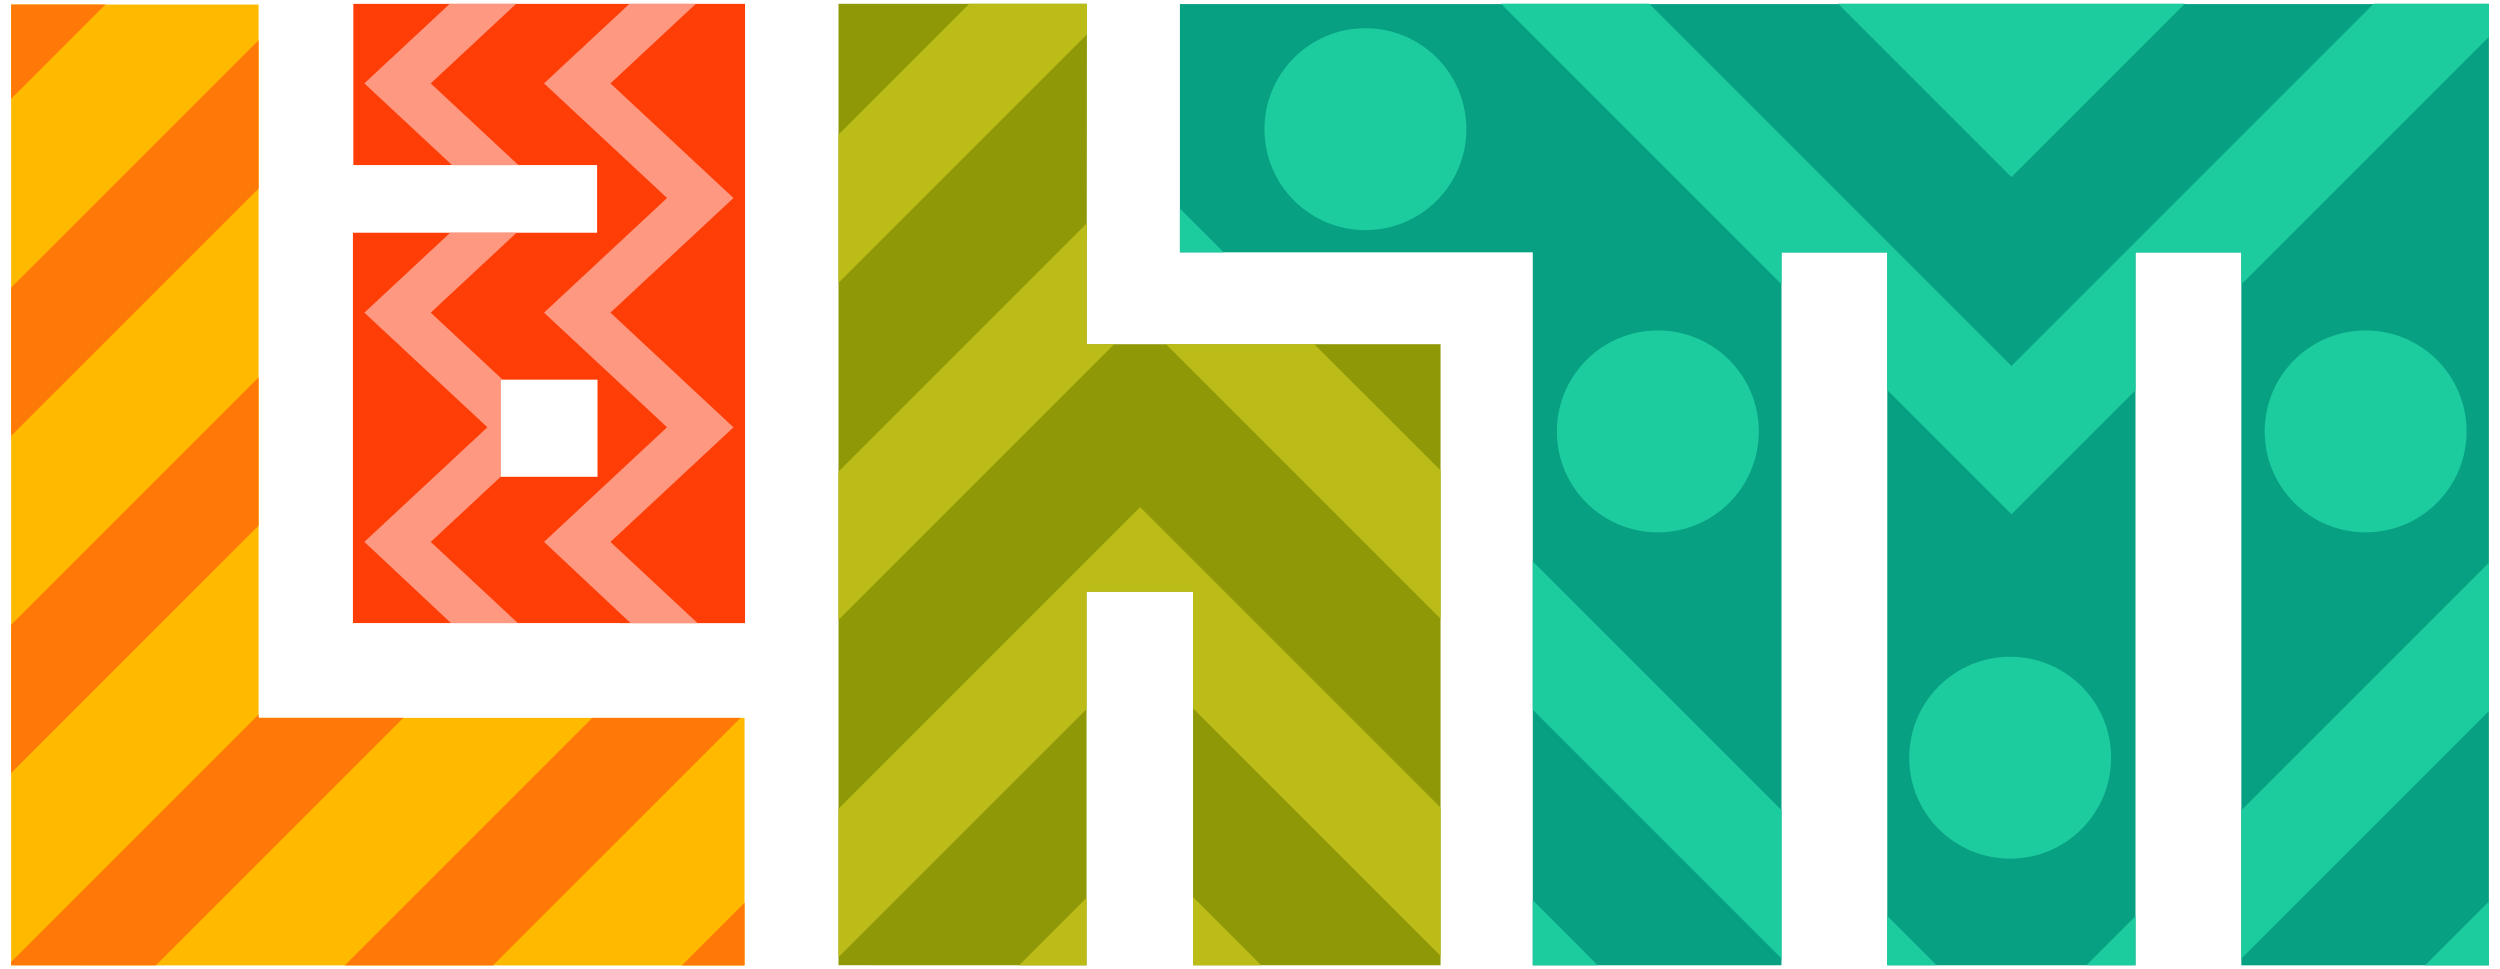
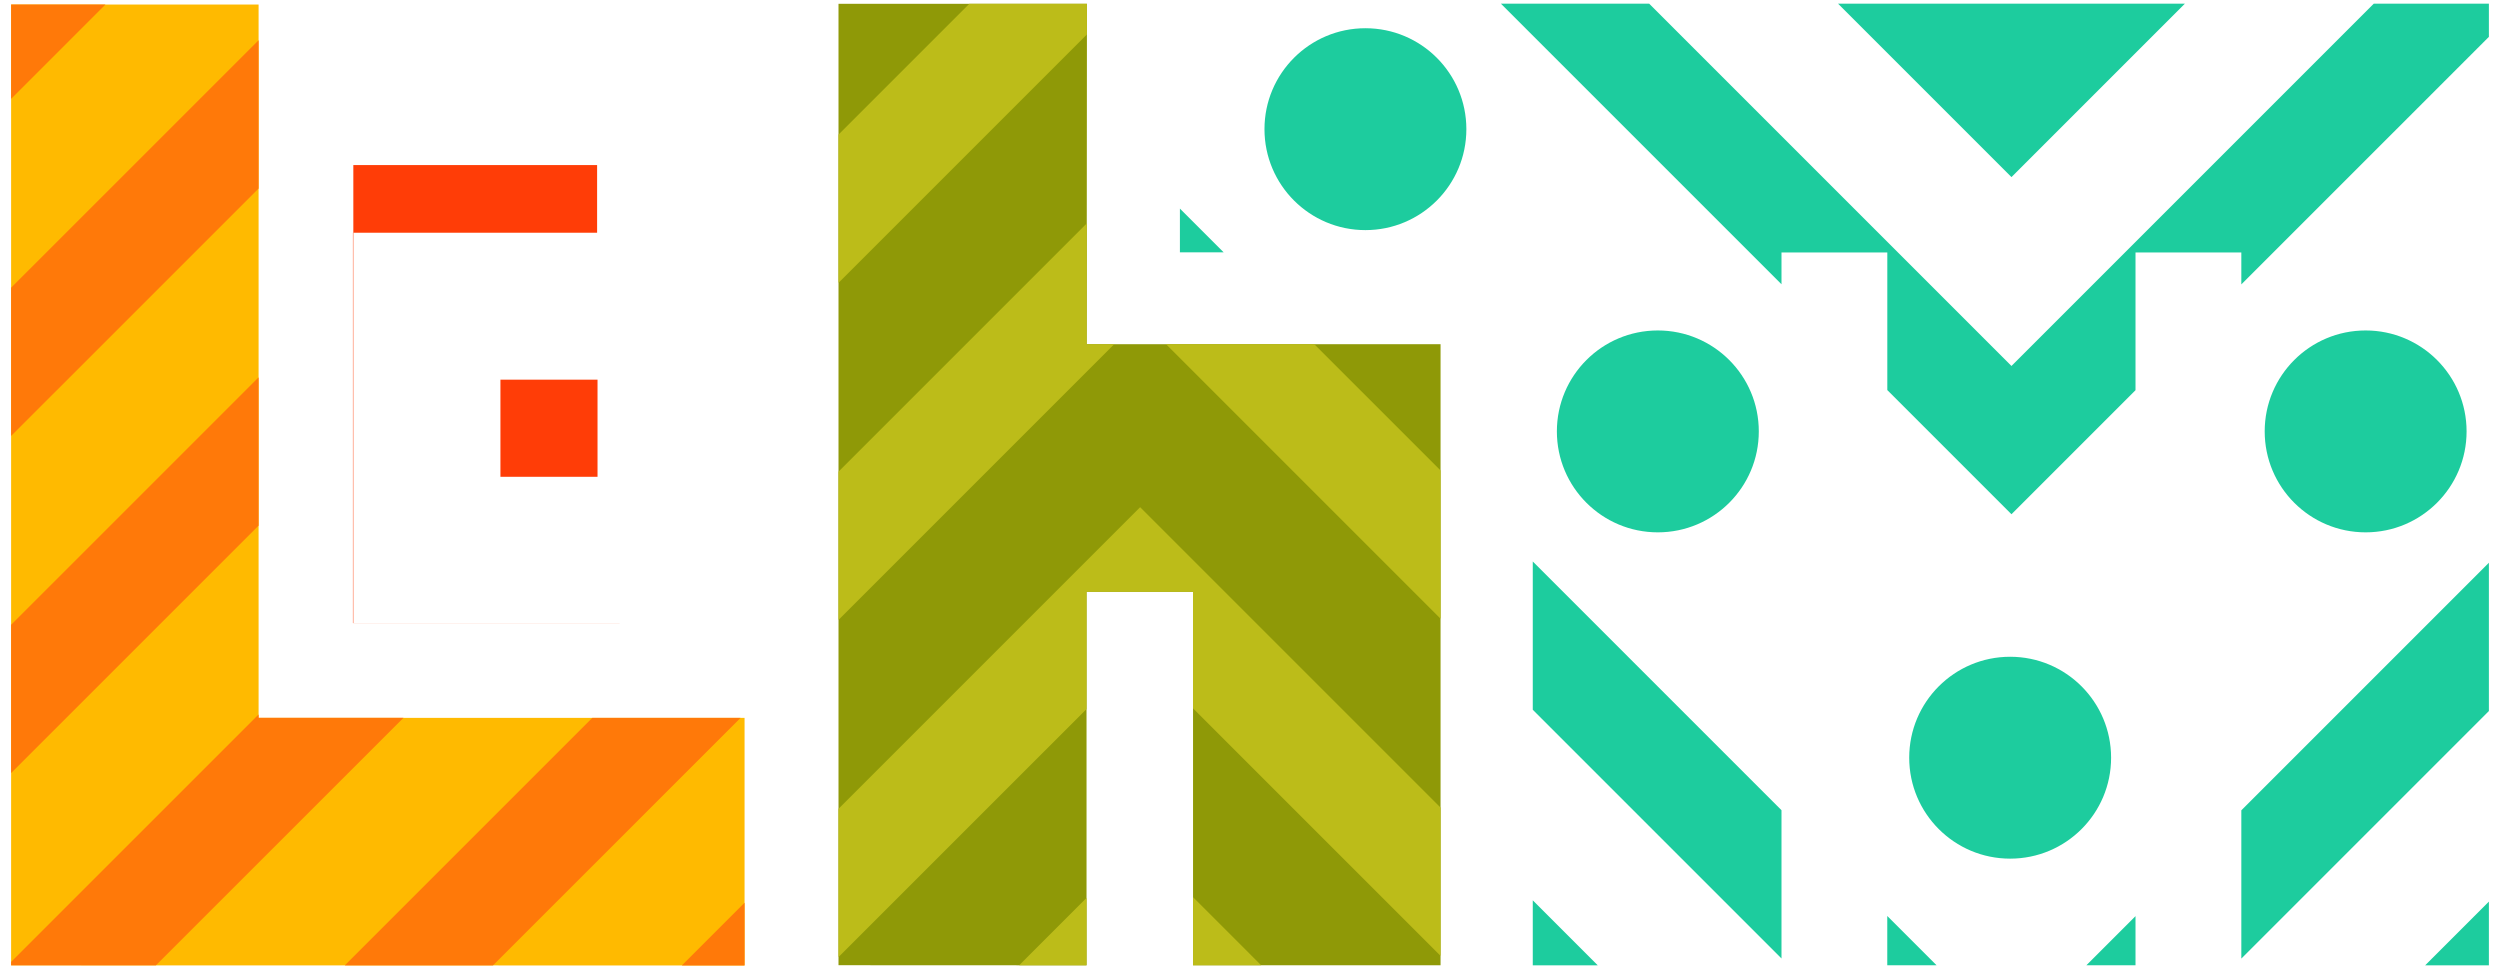
<svg xmlns="http://www.w3.org/2000/svg" width="196" height="76" viewBox="0 0 196 76" fill="none">
-   <path d="M92.505 0.317V19.784H120.169V75.679L139.669 75.676V19.79H147.962V75.679H167.424V19.79H175.72V75.682H195.129V0.317H92.505Z" fill="#07A083" />
  <path d="M129.974 25.908C134.345 25.908 137.89 29.45 137.89 33.822C137.89 38.193 134.348 41.736 129.974 41.736C125.599 41.736 122.059 38.193 122.059 33.822C122.059 29.45 125.602 25.908 129.974 25.908ZM99.135 10.127C99.135 14.498 102.677 18.041 107.049 18.041C111.42 18.041 114.963 14.498 114.963 10.127C114.963 5.755 111.42 2.213 107.049 2.213C102.677 2.213 99.135 5.755 99.135 10.127ZM157.699 40.316L167.424 30.591V19.793H175.72V22.297L195.129 2.889V0.29H186.101L157.699 28.692L129.297 0.29H117.673L139.669 22.286V19.793H147.965V30.582L157.702 40.319L157.699 40.316ZM92.505 16.353V19.781H95.933L92.505 16.353ZM120.169 44.02V55.644L139.669 75.144V63.52L120.169 44.02ZM147.962 71.813V75.679H151.828L147.962 71.813ZM171.296 0.287H144.102L157.699 13.884L171.296 0.287ZM195.129 70.684L190.131 75.682H195.129V70.684ZM195.129 44.12L175.72 63.529V75.153L195.129 55.744V44.12ZM120.169 70.584V75.682H125.264L120.169 70.584ZM177.552 33.822C177.552 38.193 181.094 41.736 185.466 41.736C189.837 41.736 193.38 38.193 193.38 33.822C193.38 29.45 189.837 25.908 185.466 25.908C181.094 25.908 177.552 29.45 177.552 33.822ZM167.424 71.825L163.57 75.679H167.424V71.825ZM165.51 59.404C165.51 55.032 161.968 51.49 157.596 51.49C153.225 51.49 149.682 55.032 149.682 59.404C149.682 63.776 153.225 67.318 157.596 67.318C161.968 67.318 165.51 63.776 165.51 59.404Z" fill="#1DCC9E" />
  <path d="M85.197 26.987L85.217 0.299H65.738V75.673L85.185 75.682V46.396H93.534V75.679H112.94V26.987H85.197Z" fill="#8F9907" />
  <path d="M91.417 26.987H103.041L112.94 36.885V48.509L91.417 26.987ZM93.534 75.679H98.876L93.534 70.338V75.679ZM85.185 75.682V70.394L79.899 75.679H85.185V75.682ZM65.738 36.979V48.603L87.357 26.984H85.194L85.202 17.515L65.738 36.979ZM65.738 22.177L85.214 2.701V0.299H75.992L65.738 10.553V22.177ZM65.738 63.411V75.035L85.185 55.589V46.396H93.531V55.533L112.94 74.941V63.317L89.386 39.763L65.738 63.411Z" fill="#BCBC19" />
-   <path d="M27.701 0.302V12.943H46.813V18.247H27.669V48.847L58.411 48.853V0.302H27.704H27.701ZM46.846 37.379H39.234V29.768H46.846V37.379Z" fill="#FF3D07" />
-   <path d="M54.552 0.302L47.858 6.537L57.503 15.524L47.858 24.512L57.503 33.502L47.858 42.486L54.69 48.853H49.442L42.651 42.483L52.297 33.498L42.651 24.512L52.297 15.524L42.651 6.537L49.345 0.302H54.552ZM33.77 42.486L39.253 37.379H39.232V29.768H39.408L33.77 24.512L40.493 18.25H35.29L28.566 24.512L38.212 33.498L28.566 42.483L35.355 48.85H40.602L33.77 42.486ZM33.77 6.537L40.464 0.302H35.258L28.564 6.537L35.44 12.943H40.643L33.767 6.537H33.77Z" fill="#FF9880" />
+   <path d="M27.701 0.302V12.943H46.813V18.247H27.669V48.847L58.411 48.853H27.704H27.701ZM46.846 37.379H39.234V29.768H46.846V37.379Z" fill="#FF3D07" />
  <path d="M20.274 56.281V0.357H0.871V75.684L58.374 75.693V56.281H20.274Z" fill="#FFBA00" />
  <path d="M20.274 14.777L0.871 34.179V22.555L20.274 3.153V14.777ZM20.274 29.582L0.871 48.984V60.608L20.274 41.206V29.582ZM0.871 0.357V7.75L8.265 0.357H0.871ZM58.374 70.772L53.453 75.693H58.374V70.772ZM20.274 56.281V56.011L0.871 75.413V75.681H12.225L31.631 56.278H20.274V56.281ZM27.027 75.687H38.651L58.06 56.281H46.435L27.03 75.687H27.027Z" fill="#FF7909" />
</svg>